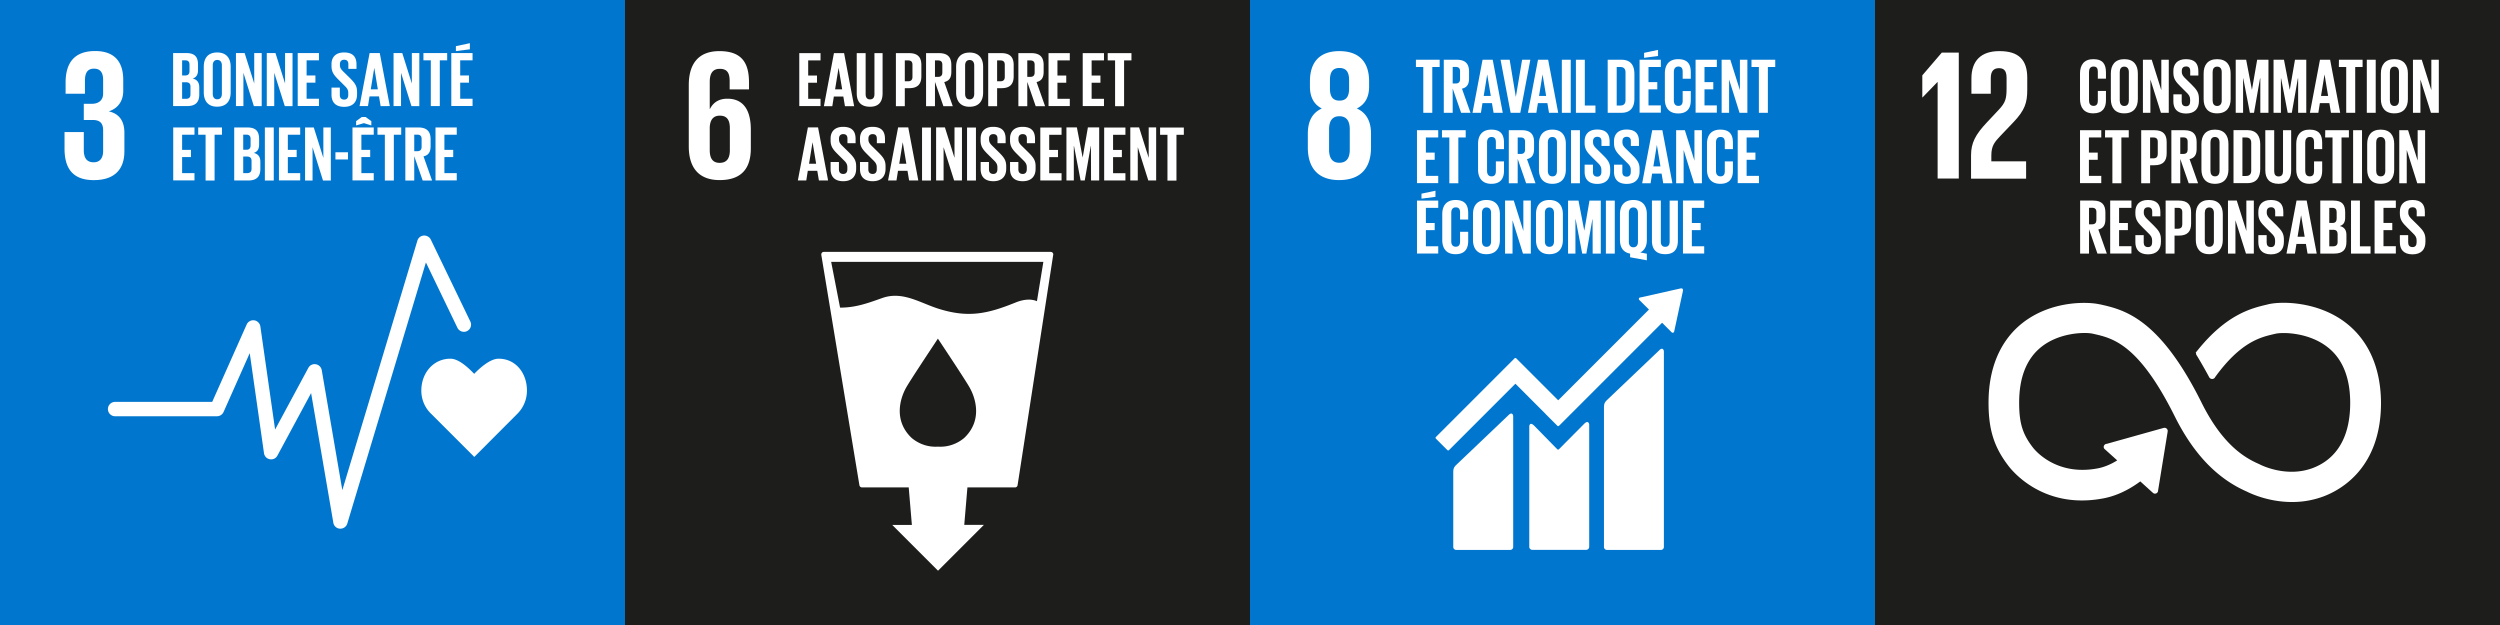
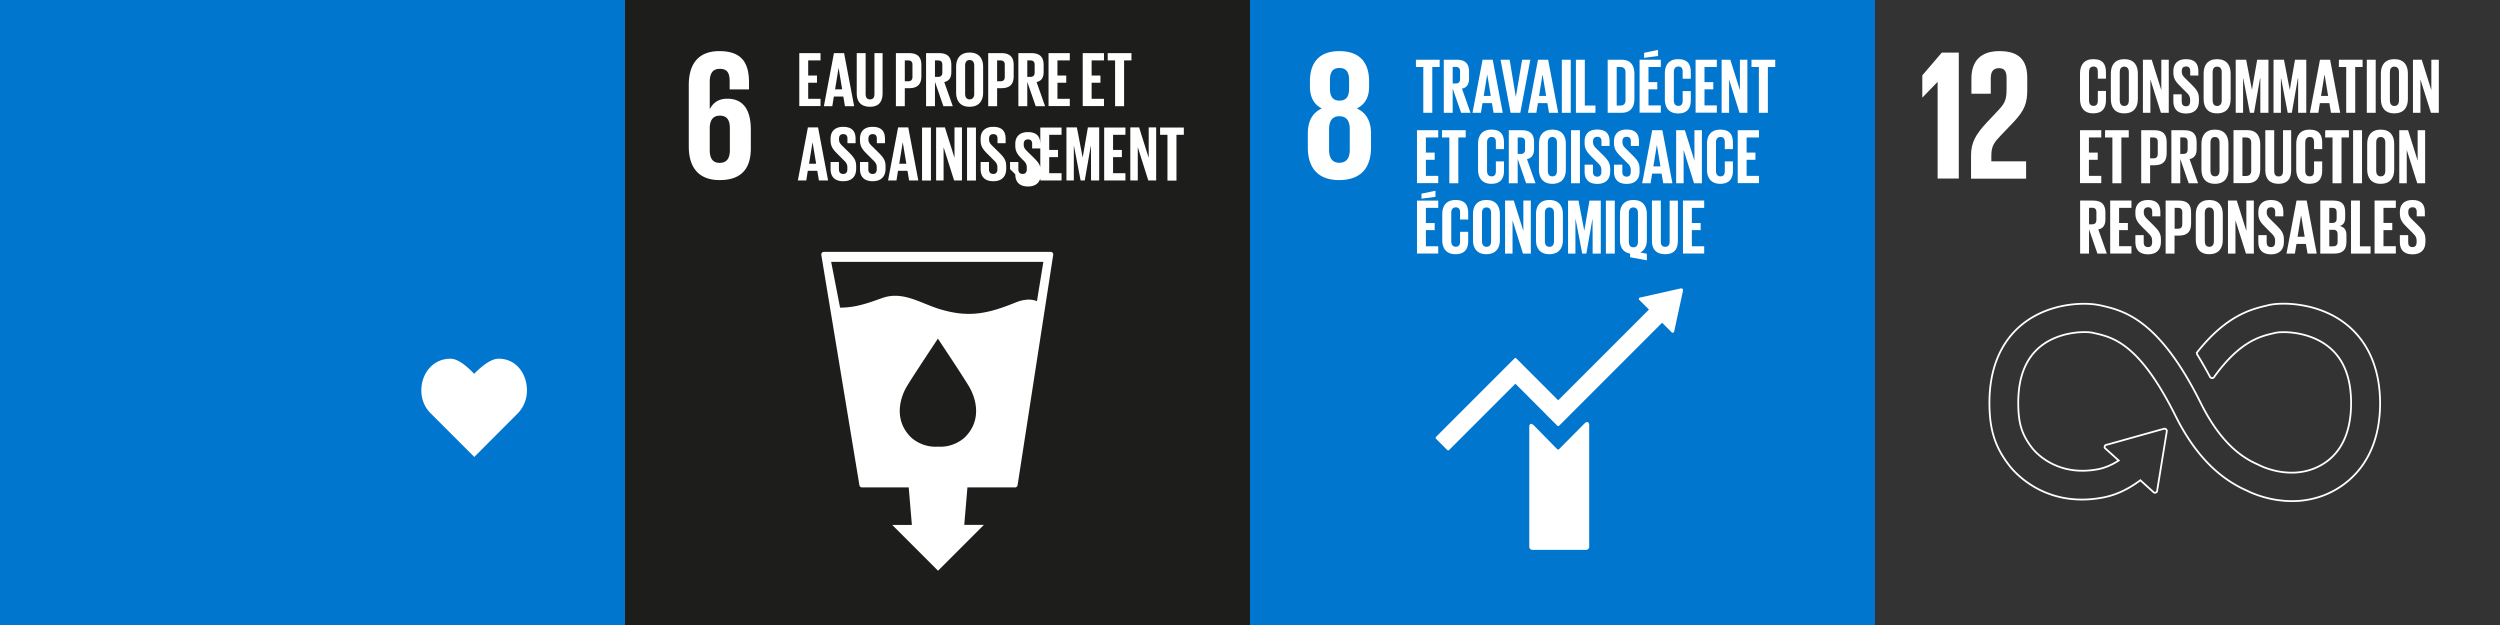
<svg xmlns="http://www.w3.org/2000/svg" fill="none" viewBox="0 0 360 90">
  <rect x="0" y="0" width="360" height="90" fill="#333333" stroke="none" />
  <path fill="#0076CF" d="M90 0H0v90h90V0Z" />
  <path fill="#fff" d="M75.88 56.245c0-2.537-1.627-4.592-4.081-4.592-1.228 0-2.717 1.351-3.517 2.179-.8-.828-2.192-2.179-3.42-2.179-2.454 0-4.191 2.055-4.191 4.592 0 1.268.496 2.413 1.31 3.24l6.315 6.316 6.288-6.302a4.706 4.706 0 0 0 1.296-3.254Z" />
-   <path fill="#fff" d="M49.02 76.128h-.07a1.015 1.015 0 0 1-.95-.855l-3.2-18.67-4.854 9.005c-.206.4-.661.606-1.089.523a1.024 1.024 0 0 1-.841-.868l-2.055-14.41-3.764 8.467c-.166.372-.538.62-.951.62H16.574a1.033 1.033 0 1 1 0-2.068h13.982L35.52 46.73a1.047 1.047 0 0 1 1.09-.606c.455.069.813.427.882.882l2.123 14.85 4.785-8.88a1.018 1.018 0 0 1 1.076-.523c.44.069.772.414.855.841l2.964 17.291 10.81-35.933c.125-.414.483-.704.91-.731.428-.028.828.193 1.021.579l5.695 11.803c.248.51.028 1.13-.483 1.379-.51.248-1.13.027-1.379-.483l-4.536-9.404-11.32 37.589a1.034 1.034 0 0 1-.994.744ZM13.5 25.937c3.075 0 4.412-1.627 4.412-4.15V19.11c0-1.654-.717-2.73-2.248-3.075 1.255-.4 2.083-1.42 2.083-2.95V11.5c0-2.565-1.228-4.15-4.04-4.15-3.158 0-4.261 1.875-4.261 4.55v1.6h2.785v-1.848c0-1.131.345-1.765 1.31-1.765.965 0 1.31.648 1.31 1.627v1.958c0 .965-.648 1.475-1.627 1.475h-1.159v2.33h1.283c1.075 0 1.503.51 1.503 1.476v2.992c0 .965-.428 1.627-1.365 1.627-1.048 0-1.42-.703-1.42-1.765v-2.592H9.293V21.4c0 2.758 1.103 4.537 4.206 4.537ZM24.944 7.639h1.861c1.283 0 1.71.593 1.71 1.682v.773c0 .648-.234 1.047-.772 1.213.648.152.952.579.952 1.268v1.02c0 1.076-.483 1.683-1.765 1.683h-2V7.64h.014Zm1.282 3.227h.455c.414 0 .607-.221.607-.62v-.939c0-.413-.193-.62-.62-.62h-.442v2.179Zm0 .979v2.385h.566c.427 0 .634-.22.634-.62v-1.145c0-.4-.193-.62-.648-.62h-.552Zm3.117 1.461V9.611c0-1.2.579-2.055 1.93-2.055 1.365 0 1.944.869 1.944 2.055v3.695c0 1.186-.579 2.055-1.944 2.055-1.337.014-1.93-.869-1.93-2.055Zm2.606.207V9.418c0-.455-.207-.786-.662-.786-.455 0-.648.33-.648.786v4.095c0 .455.207.786.648.786.455 0 .662-.33.662-.786Zm3.102-3.033v4.798h-1.075V7.64h1.254l1.38 4.385V7.639h1.075v7.64h-1.13l-1.504-4.8Zm4.44 0v4.798h-1.075V7.64h1.254l1.38 4.385V7.639h1.075v7.64h-1.117l-1.517-4.8Zm3.379-2.841h3.06v1.048h-1.778v2.179h1.269V11.9h-1.269v2.316h1.779v1.048H42.87V7.64Zm4.867 5.998v-1.02h1.2v1.048c0 .427.193.676.634.676.4 0 .579-.276.579-.676v-.29c0-.441-.18-.703-.58-1.075l-.758-.759c-.73-.717-1.075-1.158-1.075-2.04v-.262c0-.952.551-1.683 1.806-1.683 1.282 0 1.793.635 1.793 1.738v.62h-1.172v-.662c0-.44-.207-.648-.607-.648-.359 0-.607.207-.607.635v.151c0 .428.235.676.607 1.034l.827.814c.703.703 1.034 1.13 1.034 1.986v.372c0 1.048-.565 1.792-1.875 1.792-1.296-.013-1.806-.744-1.806-1.75Zm4.04 1.641 1.448-7.639h1.462l1.448 7.64H54.81l-.234-1.394H53.21l-.22 1.393h-1.214Zm1.614-2.413h1.02l-.51-3.061h-.014l-.496 3.061Zm4.357-2.385v4.798h-1.076V7.64h1.255l1.379 4.385V7.639h1.076v7.64H59.25l-1.503-4.8Zm3.226-2.841h3.42v1.048h-1.062v6.591h-1.296V8.687h-1.062V7.639Zm4.013.001h3.061v1.047h-1.779v2.179h1.269V11.9h-1.269v2.316h1.779v1.048h-3.061V7.64Zm2.675-.539-2.013.262v-.717l2.013-.427V7.1ZM24.944 18.353h3.061v1.048h-1.779v2.179h1.269v1.034h-1.269v2.316h1.779v1.048h-3.061v-7.625Zm3.599 0h3.42v1.048H30.9v6.591h-1.296v-6.591h-1.062v-1.048Zm5.198 0h1.862c1.282 0 1.71.593 1.71 1.682v.772c0 .649-.235 1.048-.773 1.214.648.151.952.579.952 1.268v1.02c0 1.076-.483 1.683-1.765 1.683h-2v-7.639h.014Zm1.283 3.213h.455c.413 0 .606-.22.606-.62v-.938c0-.414-.193-.62-.62-.62h-.441v2.178Zm0 .979v2.385h.565c.428 0 .634-.22.634-.62v-1.145c0-.4-.193-.62-.648-.62h-.551Zm3.116-4.192h1.282v7.64H38.14v-7.64Zm2.027 0h3.061v1.048H41.45v2.179h1.269v1.034H41.45v2.316h1.78v1.048h-3.062v-7.625Zm4.84 2.841v4.798H43.93v-7.639h1.255l1.379 4.385v-4.385h1.075v7.64h-1.13l-1.503-4.8Zm3.295.73h1.807v1.035h-1.807v-1.035Zm2.455-3.571h3.061v1.048h-1.779v2.179h1.269v1.034h-1.269v2.316h1.779v1.048h-3.061v-7.625Zm.524-.29v-.62l.813-.593h.566l.813.593v.62l-1.075-.33-1.117.33Zm3.074.29h3.42v1.048h-1.062v6.591h-1.296v-6.591h-1.062v-1.048Zm5.295 4.137v3.502h-1.282v-7.639h1.875c1.297 0 1.765.648 1.765 1.71v.979c0 .827-.29 1.31-1.02 1.475l1.227 3.475h-1.351L59.65 22.49Zm0-3.089v2.372h.428c.441 0 .634-.221.634-.635v-1.13c0-.414-.193-.62-.634-.62h-.428v.013Zm3.062-1.048h3.061v1.048h-1.779v2.179h1.269v1.034h-1.269v2.316h1.779v1.048h-3.061v-7.625Z" />
  <path fill="#1D1D1B" d="M180 0H90v90h90V0Z" />
-   <path fill="#fff" d="M151.581 36.397a.397.397 0 0 0-.29-.124h-32.652c-.11 0-.22.041-.289.124a.426.426 0 0 0-.083.303l5.488 33.171c.028.18.193.317.372.317h6.729l.455 5.405h-2.826l6.591 6.59 6.605-6.604h-2.827l.455-5.39h6.853a.372.372 0 0 0 .372-.331l5.13-33.171c.027-.097-.014-.207-.083-.29ZM138.964 62.95s-1.489 1.53-3.902 1.365c-2.413.166-3.902-1.365-3.902-1.365-2.441-2.44-1.572-5.487-.717-7.059.524-.978 4.288-6.63 4.605-7.113v-.028s0 .014.014.014l.014-.014v.041c.317.483 4.081 6.122 4.605 7.114.855 1.572 1.724 4.605-.717 7.045Zm10.356-19.577c-.883-.386-2.014-.248-3.089.193-4.054 1.64-6.812 2.234-11.073.896-2.688-.84-5.198-2.605-8.163-1.53-1.971.703-3.805 1.379-6.025 1.365l-1.283-6.59h30.557l-.924 5.666Zm-45.696-17.44c3.24 0 4.495-1.765 4.495-4.577V18.68c0-2.964-1.172-4.467-3.378-4.467-1.283 0-2.055.593-2.51 1.475h-.028v-3.901c0-1.103.345-1.875 1.448-1.875s1.42.648 1.42 1.764v1.2h2.786v-.965c0-2.675-.883-4.55-4.261-4.55-3.213 0-4.412 2.054-4.412 4.894v8.838c0 2.798 1.227 4.839 4.44 4.839Zm-1.421-7.624c.056-1.02.483-1.655 1.448-1.655 1.048 0 1.448.648 1.448 1.82v3.157c0 1.145-.427 1.82-1.475 1.82-1.021 0-1.421-.69-1.421-1.82V18.31Zm12.893-10.657h3.061v1.047h-1.778v2.179h1.268v1.034h-1.268v2.316h1.778v1.048h-3.061V7.652Zm3.544 7.638 1.447-7.638h1.462l1.448 7.638h-1.324l-.234-1.393h-1.365l-.221 1.393h-1.213Zm1.613-2.427h1.02l-.51-3.06h-.014l-.496 3.06Zm6.839-5.211v5.776c0 1.186-.51 1.944-1.806 1.944-1.352 0-1.917-.772-1.917-1.944V7.652h1.283v5.9c0 .455.179.759.634.759s.634-.304.634-.759v-5.9h1.172Zm1.917 0h1.903c1.296 0 1.765.648 1.765 1.71v1.612c0 1.076-.469 1.724-1.765 1.724h-.621v2.591h-1.282V7.653Zm1.282 1.047v3.006h.469c.441 0 .634-.22.634-.634V9.32c0-.414-.193-.62-.634-.62h-.469Zm4.344 3.089v3.502h-1.282V7.652h1.875c1.296 0 1.765.648 1.765 1.71v.978c0 .827-.29 1.31-1.021 1.475l1.228 3.475h-1.352l-1.213-3.502Zm0-3.089v2.372h.427c.442 0 .635-.22.635-.634V9.32c0-.414-.193-.62-.635-.62h-.427Zm3.047 4.619V9.623c0-1.2.593-2.054 1.944-2.054 1.365 0 1.945.868 1.945 2.054v3.695c0 1.186-.58 2.054-1.945 2.054-1.351.014-1.944-.868-1.944-2.054Zm2.606.207V9.43c0-.455-.207-.786-.662-.786-.455 0-.648.331-.648.786v4.095c0 .455.207.786.648.786.455 0 .662-.331.662-.786Zm2.013-5.873h1.903c1.296 0 1.765.648 1.765 1.71v1.612c0 1.076-.469 1.724-1.765 1.724h-.62v2.591h-1.283V7.653Zm1.283 1.047v3.006h.468c.442 0 .635-.22.635-.634V9.32c0-.414-.193-.62-.635-.62h-.468Zm4.343 3.089v3.502h-1.282V7.652h1.875c1.296 0 1.765.648 1.765 1.71v.978c0 .827-.289 1.31-1.02 1.475l1.227 3.475h-1.351l-1.214-3.502Zm0-3.089v2.372h.428c.441 0 .634-.22.634-.634V9.32c0-.414-.193-.62-.634-.62h-.428Zm3.061-1.047h3.061v1.047h-1.778v2.179h1.268v1.034h-1.268v2.316h1.778v1.048h-3.061V7.652Zm4.923 0h3.061v1.047h-1.779v2.179h1.269v1.034h-1.269v2.316h1.779v1.048h-3.061V7.652Zm3.613 0h3.405v1.047h-1.061v6.59h-1.296V8.7h-1.062V7.652h.014Zm-44.635 18.336 1.448-7.638h1.462l1.447 7.638h-1.323l-.235-1.392h-1.365l-.22 1.392h-1.214Zm1.613-2.413h1.021l-.51-3.06h-.014l-.497 3.06Zm3.103.772v-1.02h1.2v1.048c0 .427.193.675.634.675.4 0 .579-.275.579-.675v-.29c0-.44-.179-.703-.579-1.075l-.758-.758c-.731-.717-1.076-1.158-1.076-2.04v-.263c0-.95.552-1.682 1.806-1.682 1.283 0 1.793.635 1.793 1.738v.62h-1.172v-.662c0-.44-.207-.648-.607-.648-.358 0-.607.207-.607.634v.152c0 .428.235.676.607 1.034l.827.813c.704.704 1.035 1.131 1.035 1.986v.372c0 1.048-.566 1.792-1.876 1.792-1.31-.013-1.806-.744-1.806-1.75Zm4.233 0v-1.02h1.2v1.048c0 .427.193.675.634.675.4 0 .579-.275.579-.675v-.29c0-.44-.179-.703-.579-1.075l-.758-.758c-.731-.717-1.076-1.158-1.076-2.04v-.263c0-.95.552-1.682 1.807-1.682 1.282 0 1.792.635 1.792 1.738v.62h-1.172v-.662c0-.44-.207-.648-.606-.648-.359 0-.607.207-.607.634v.152c0 .428.234.676.607 1.034l.827.813c.703.704 1.034 1.131 1.034 1.986v.372c0 1.048-.565 1.792-1.875 1.792-1.296-.013-1.807-.744-1.807-1.75Zm4.04 1.641 1.448-7.638h1.462l1.448 7.638h-1.324l-.234-1.392h-1.366l-.22 1.392h-1.214Zm1.614-2.413h1.02l-.51-3.06h-.014l-.496 3.06Zm3.281-5.211h1.283v7.638h-1.283v-7.638Zm3.103 2.826v4.798H134.8V18.35h1.269l1.379 4.384V18.35h1.075v7.638h-1.13l-1.517-4.798Zm3.378-2.826h1.282v7.638h-1.282v-7.638Zm1.958 5.983v-1.02h1.2v1.048c0 .427.193.675.634.675.4 0 .579-.275.579-.675v-.29c0-.44-.179-.703-.579-1.075l-.759-.758c-.73-.717-1.075-1.158-1.075-2.04v-.263c0-.95.551-1.682 1.806-1.682 1.283 0 1.793.635 1.793 1.738v.62h-1.172v-.662c0-.44-.207-.648-.607-.648-.358 0-.607.207-.607.634v.152c0 .428.235.676.607 1.034l.827.813c.704.704 1.035 1.131 1.035 1.986v.372c0 1.048-.566 1.792-1.876 1.792-1.296-.013-1.806-.744-1.806-1.75Zm4.233 0v-1.02h1.2v1.048c0 .427.193.675.634.675.4 0 .579-.275.579-.675v-.29c0-.44-.179-.703-.579-1.075l-.758-.758c-.731-.717-1.076-1.158-1.076-2.04v-.263c0-.95.552-1.682 1.807-1.682 1.282 0 1.792.635 1.792 1.738v.62h-1.172v-.662c0-.44-.207-.648-.607-.648-.358 0-.606.207-.606.634v.152c0 .428.234.676.606 1.034l.828.813c.703.704 1.034 1.131 1.034 1.986v.372c0 1.048-.565 1.792-1.875 1.792-1.296-.013-1.807-.744-1.807-1.75Zm4.358-5.983h3.061v1.048h-1.779v2.178h1.269v1.034h-1.269v2.316h1.779v1.048h-3.061v-7.624Zm7.294 2.675h-.028l-.868 4.949h-.593l-.952-4.95h-.027v4.95h-1.062V18.35h1.503l.827 4.302h.014l.745-4.302h1.627v7.638h-1.172l-.014-4.95ZM159 18.364h3.061v1.048h-1.779v2.178h1.269v1.034h-1.269v2.316h1.779v1.048H159v-7.624Zm4.84 2.826v4.798h-1.076V18.35h1.269l1.379 4.384V18.35h1.075v7.638h-1.131l-1.516-4.798Zm3.226-2.826h3.406v1.048h-1.062v6.59h-1.296v-6.59h-1.062v-1.048h.014Z" />
+   <path fill="#fff" d="M151.581 36.397a.397.397 0 0 0-.29-.124h-32.652c-.11 0-.22.041-.289.124a.426.426 0 0 0-.083.303l5.488 33.171c.028.18.193.317.372.317h6.729l.455 5.405h-2.826l6.591 6.59 6.605-6.604h-2.827l.455-5.39h6.853a.372.372 0 0 0 .372-.331l5.13-33.171c.027-.097-.014-.207-.083-.29ZM138.964 62.95s-1.489 1.53-3.902 1.365c-2.413.166-3.902-1.365-3.902-1.365-2.441-2.44-1.572-5.487-.717-7.059.524-.978 4.288-6.63 4.605-7.113v-.028s0 .014.014.014l.014-.014v.041c.317.483 4.081 6.122 4.605 7.114.855 1.572 1.724 4.605-.717 7.045Zm10.356-19.577c-.883-.386-2.014-.248-3.089.193-4.054 1.64-6.812 2.234-11.073.896-2.688-.84-5.198-2.605-8.163-1.53-1.971.703-3.805 1.379-6.025 1.365l-1.283-6.59h30.557l-.924 5.666Zm-45.696-17.44c3.24 0 4.495-1.765 4.495-4.577V18.68c0-2.964-1.172-4.467-3.378-4.467-1.283 0-2.055.593-2.51 1.475h-.028v-3.901c0-1.103.345-1.875 1.448-1.875s1.42.648 1.42 1.764v1.2h2.786v-.965c0-2.675-.883-4.55-4.261-4.55-3.213 0-4.412 2.054-4.412 4.894v8.838c0 2.798 1.227 4.839 4.44 4.839Zm-1.421-7.624c.056-1.02.483-1.655 1.448-1.655 1.048 0 1.448.648 1.448 1.82v3.157c0 1.145-.427 1.82-1.475 1.82-1.021 0-1.421-.69-1.421-1.82V18.31Zm12.893-10.657h3.061v1.047h-1.778v2.179h1.268v1.034h-1.268v2.316h1.778v1.048h-3.061V7.652Zm3.544 7.638 1.447-7.638h1.462l1.448 7.638h-1.324l-.234-1.393h-1.365l-.221 1.393h-1.213Zm1.613-2.427h1.02l-.51-3.06h-.014l-.496 3.06Zm6.839-5.211v5.776c0 1.186-.51 1.944-1.806 1.944-1.352 0-1.917-.772-1.917-1.944V7.652h1.283v5.9c0 .455.179.759.634.759s.634-.304.634-.759v-5.9h1.172Zm1.917 0h1.903c1.296 0 1.765.648 1.765 1.71v1.612c0 1.076-.469 1.724-1.765 1.724h-.621v2.591h-1.282V7.653Zm1.282 1.047v3.006h.469c.441 0 .634-.22.634-.634V9.32c0-.414-.193-.62-.634-.62h-.469Zm4.344 3.089v3.502h-1.282V7.652h1.875c1.296 0 1.765.648 1.765 1.71v.978c0 .827-.29 1.31-1.021 1.475l1.228 3.475h-1.352l-1.213-3.502Zm0-3.089v2.372h.427c.442 0 .635-.22.635-.634V9.32c0-.414-.193-.62-.635-.62h-.427Zm3.047 4.619V9.623c0-1.2.593-2.054 1.944-2.054 1.365 0 1.945.868 1.945 2.054v3.695c0 1.186-.58 2.054-1.945 2.054-1.351.014-1.944-.868-1.944-2.054Zm2.606.207V9.43c0-.455-.207-.786-.662-.786-.455 0-.648.331-.648.786v4.095c0 .455.207.786.648.786.455 0 .662-.331.662-.786Zm2.013-5.873h1.903c1.296 0 1.765.648 1.765 1.71v1.612c0 1.076-.469 1.724-1.765 1.724h-.62v2.591h-1.283V7.653Zm1.283 1.047v3.006h.468c.442 0 .635-.22.635-.634V9.32c0-.414-.193-.62-.635-.62h-.468Zm4.343 3.089v3.502h-1.282V7.652h1.875c1.296 0 1.765.648 1.765 1.71v.978c0 .827-.289 1.31-1.02 1.475l1.227 3.475h-1.351l-1.214-3.502Zm0-3.089v2.372h.428c.441 0 .634-.22.634-.634V9.32c0-.414-.193-.62-.634-.62h-.428Zm3.061-1.047h3.061v1.047h-1.778v2.179h1.268v1.034h-1.268v2.316h1.778v1.048h-3.061V7.652Zm4.923 0h3.061v1.047h-1.779v2.179h1.269v1.034h-1.269v2.316h1.779v1.048h-3.061V7.652Zm3.613 0h3.405v1.047h-1.061v6.59h-1.296V8.7h-1.062V7.652h.014Zm-44.635 18.336 1.448-7.638h1.462l1.447 7.638h-1.323l-.235-1.392h-1.365l-.22 1.392h-1.214Zm1.613-2.413h1.021l-.51-3.06h-.014l-.497 3.06Zm3.103.772v-1.02h1.2v1.048c0 .427.193.675.634.675.4 0 .579-.275.579-.675v-.29c0-.44-.179-.703-.579-1.075l-.758-.758c-.731-.717-1.076-1.158-1.076-2.04v-.263c0-.95.552-1.682 1.806-1.682 1.283 0 1.793.635 1.793 1.738v.62h-1.172v-.662c0-.44-.207-.648-.607-.648-.358 0-.607.207-.607.634v.152c0 .428.235.676.607 1.034l.827.813c.704.704 1.035 1.131 1.035 1.986v.372c0 1.048-.566 1.792-1.876 1.792-1.31-.013-1.806-.744-1.806-1.75Zm4.233 0v-1.02h1.2v1.048c0 .427.193.675.634.675.4 0 .579-.275.579-.675v-.29c0-.44-.179-.703-.579-1.075l-.758-.758c-.731-.717-1.076-1.158-1.076-2.04v-.263c0-.95.552-1.682 1.807-1.682 1.282 0 1.792.635 1.792 1.738v.62h-1.172v-.662c0-.44-.207-.648-.606-.648-.359 0-.607.207-.607.634v.152c0 .428.234.676.607 1.034l.827.813c.703.704 1.034 1.131 1.034 1.986v.372c0 1.048-.565 1.792-1.875 1.792-1.296-.013-1.807-.744-1.807-1.75Zm4.04 1.641 1.448-7.638h1.462l1.448 7.638h-1.324l-.234-1.392h-1.366l-.22 1.392h-1.214Zm1.614-2.413h1.02l-.51-3.06h-.014l-.496 3.06Zm3.281-5.211h1.283v7.638h-1.283v-7.638Zm3.103 2.826v4.798H134.8V18.35h1.269l1.379 4.384V18.35h1.075v7.638h-1.13l-1.517-4.798Zm3.378-2.826h1.282v7.638h-1.282v-7.638Zm1.958 5.983v-1.02h1.2v1.048c0 .427.193.675.634.675.4 0 .579-.275.579-.675v-.29c0-.44-.179-.703-.579-1.075l-.759-.758c-.73-.717-1.075-1.158-1.075-2.04v-.263c0-.95.551-1.682 1.806-1.682 1.283 0 1.793.635 1.793 1.738v.62h-1.172v-.662c0-.44-.207-.648-.607-.648-.358 0-.607.207-.607.634v.152c0 .428.235.676.607 1.034l.827.813c.704.704 1.035 1.131 1.035 1.986v.372c0 1.048-.566 1.792-1.876 1.792-1.296-.013-1.806-.744-1.806-1.75Zm4.233 0v-1.02h1.2v1.048c0 .427.193.675.634.675.4 0 .579-.275.579-.675v-.29c0-.44-.179-.703-.579-1.075c-.731-.717-1.076-1.158-1.076-2.04v-.263c0-.95.552-1.682 1.807-1.682 1.282 0 1.792.635 1.792 1.738v.62h-1.172v-.662c0-.44-.207-.648-.607-.648-.358 0-.606.207-.606.634v.152c0 .428.234.676.606 1.034l.828.813c.703.704 1.034 1.131 1.034 1.986v.372c0 1.048-.565 1.792-1.875 1.792-1.296-.013-1.807-.744-1.807-1.75Zm4.358-5.983h3.061v1.048h-1.779v2.178h1.269v1.034h-1.269v2.316h1.779v1.048h-3.061v-7.624Zm7.294 2.675h-.028l-.868 4.949h-.593l-.952-4.95h-.027v4.95h-1.062V18.35h1.503l.827 4.302h.014l.745-4.302h1.627v7.638h-1.172l-.014-4.95ZM159 18.364h3.061v1.048h-1.779v2.178h1.269v1.034h-1.269v2.316h1.779v1.048H159v-7.624Zm4.84 2.826v4.798h-1.076V18.35h1.269l1.379 4.384V18.35h1.075v7.638h-1.131l-1.516-4.798Zm3.226-2.826h3.406v1.048h-1.062v6.59h-1.296v-6.59h-1.062v-1.048h.014Z" />
  <path fill="#0076CF" d="M270 0h-90v90h90V0Z" />
-   <path fill="#fff" d="m238.925 50.446-7.528 7.169c-.289.29-.427.496-.427 1.075v20.074a.43.43 0 0 0 .427.427h7.776a.43.43 0 0 0 .427-.427V50.625c0-.234-.193-.675-.675-.18Zm-21.701 9.334-7.528 7.169c-.289.29-.427.496-.427 1.075v10.74a.43.43 0 0 0 .427.427h7.776a.43.43 0 0 0 .428-.427V59.959c0-.248-.18-.676-.676-.18Z" />
  <path fill="#fff" d="M242.344 41.746c0-.055-.014-.124-.069-.165a.2.2 0 0 0-.138-.055h-.097l-5.762 1.296-.111.014a.282.282 0 0 0-.11.055.216.216 0 0 0 0 .303l.069.069 1.323 1.31-13.069 13.07-6.039-6.04a.174.174 0 0 0-.248 0l-1.641 1.642-9.678 9.678a.175.175 0 0 0 0 .248l1.64 1.64c.069.07.18.07.249 0l9.554-9.554 4.384 4.385s0 .013.014.027l1.64 1.64c.069.07.18.07.249 0l14.834-14.834 1.379 1.379c.083.083.22.083.303 0 .042-.041.055-.097.069-.138v-.014l1.269-5.887-.014-.069Z" />
  <path fill="#fff" d="m228.116 61.034-3.64 3.667a.171.171 0 0 1-.234-.013l-3.295-3.364c-.607-.607-.731-.11-.731.124V78.75a.43.43 0 0 0 .427.427h7.776a.43.43 0 0 0 .427-.427V61.172c-.013-.248-.193-.676-.73-.138Zm-30.69-39.789V19.26c0-1.737-.62-2.992-2.04-3.64 1.199-.592 1.765-1.654 1.765-3.157v-.744c0-2.84-1.476-4.357-4.288-4.357-2.785 0-4.233 1.53-4.233 4.357v.744c0 1.475.538 2.565 1.71 3.157-1.42.648-2.013 1.903-2.013 3.64v1.985c0 2.758 1.31 4.688 4.522 4.688 3.268-.014 4.577-1.93 4.577-4.688Zm-5.914-9.72c0-1.102.372-1.736 1.365-1.736 1.02 0 1.392.648 1.392 1.737v1.227c0 1.103-.372 1.737-1.392 1.737-.993 0-1.365-.648-1.365-1.737v-1.227Zm2.854 10.037c0 1.103-.4 1.875-1.503 1.875-1.075 0-1.475-.772-1.475-1.875v-2.95c0-1.103.4-1.875 1.475-1.875 1.103 0 1.503.772 1.503 1.875v2.95Zm9.527-12.959h3.419v1.048h-1.062v6.59h-1.296V9.65h-1.061V8.603Zm5.293 4.136v3.502h-1.282V8.603h1.875c1.296 0 1.765.648 1.765 1.71v.978c0 .828-.29 1.31-1.02 1.476l1.227 3.474H210.4l-1.214-3.502Zm0-3.088v2.371h.428c.441 0 .634-.22.634-.634v-1.13c0-.414-.193-.621-.634-.621h-.428v.014Zm2.855 6.589 1.447-7.637h1.462l1.447 7.638h-1.323l-.235-1.393h-1.365l-.22 1.393h-1.213Zm1.613-2.426h1.02l-.51-3.06h-.014l-.496 3.06Zm6.714-5.211-1.448 7.638h-1.392l-1.448-7.638h1.31l.882 5.322h.014l.896-5.322h1.186Zm-.345 7.637 1.448-7.637h1.461l1.448 7.638h-1.324l-.234-1.393h-1.365l-.221 1.393h-1.213Zm1.599-2.426h1.02l-.51-3.06h-.013l-.497 3.06Zm3.282-5.211h1.282v7.638h-1.282V8.603Zm2.026 0h1.282v6.59h1.531v1.048h-2.813V8.603Zm8.424 2.054v3.53c0 1.171-.483 2.054-1.861 2.054h-1.986V8.603h1.986c1.378 0 1.861.869 1.861 2.054Zm-2.013 4.536c.524 0 .731-.317.731-.772v-3.998c0-.455-.207-.772-.731-.772h-.538v5.542h.538Zm2.758-6.59h3.06v1.048h-1.778v2.178h1.268v1.034h-1.268v2.316h1.778v1.048h-3.06V8.603Zm2.66-.538-2.012.262V7.61l2.012-.427v.882Zm.979 6.205v-3.695c0-1.2.566-2.055 1.917-2.055 1.42 0 1.819.786 1.819 1.917v.896h-1.171v-1.007c0-.468-.152-.744-.621-.744-.455 0-.648.33-.648.786v4.094c0 .455.193.786.648.786s.621-.29.621-.744V13.11h1.171v1.324c0 1.089-.454 1.902-1.819 1.902s-1.917-.882-1.917-2.068Zm4.426-5.667h3.06v1.048h-1.778v2.178h1.268v1.034h-1.268v2.316h1.778v1.048h-3.06V8.603Zm4.825 2.84v4.798h-1.075V8.603h1.254l1.379 4.384V8.603h1.075v7.638h-1.13l-1.503-4.798Zm3.226-2.84h3.419v1.048h-1.061v6.59h-1.296V9.65h-1.062V8.603ZM204.044 18.75h3.061v1.048h-1.778v2.178h1.268v1.034h-1.268v2.316h1.778v1.048h-3.061V18.75Zm3.599 0h3.419v1.048H210v6.59h-1.296v-6.59h-1.061V18.75Zm5.197 5.666v-3.695c0-1.199.566-2.054 1.917-2.054 1.42 0 1.82.786 1.82 1.917v.896h-1.172v-1.007c0-.468-.152-.744-.621-.744-.455 0-.648.33-.648.786v4.094c0 .455.193.786.648.786s.621-.29.621-.744v-1.407h1.172v1.324c0 1.09-.455 1.903-1.82 1.903-1.351 0-1.917-.883-1.917-2.055Zm5.708-1.53v3.502h-1.282V18.75h1.875c1.296 0 1.764.648 1.764 1.71v.978c0 .828-.289 1.31-1.02 1.476l1.227 3.474h-1.351l-1.213-3.502Zm0-3.088v2.371h.427c.441 0 .634-.22.634-.634v-1.117c0-.413-.193-.62-.634-.62h-.427Zm3.06 4.618v-3.695c0-1.199.579-2.054 1.931-2.054 1.364 0 1.943.869 1.943 2.054v3.695c0 1.186-.579 2.055-1.943 2.055-1.352 0-1.931-.883-1.931-2.055Zm2.592.193v-4.094c0-.455-.206-.786-.661-.786-.455 0-.648.33-.648.786v4.094c0 .455.206.786.648.786.468.014.661-.317.661-.786Zm2.027-5.859h1.282v7.638h-1.282V18.75Zm1.958 5.983v-1.02h1.2v1.048c0 .427.193.676.634.676.4 0 .579-.276.579-.676v-.29c0-.44-.179-.703-.579-1.075l-.759-.758c-.73-.717-1.075-1.158-1.075-2.04v-.262c0-.952.552-1.682 1.806-1.682 1.282 0 1.792.634 1.792 1.737v.62h-1.171v-.662c0-.44-.207-.648-.607-.648-.359 0-.607.207-.607.634v.152c0 .428.235.676.607 1.034l.827.814c.703.703 1.034 1.144 1.034 1.985v.372c0 1.048-.565 1.792-1.875 1.792-1.296-.013-1.806-.744-1.806-1.75Zm4.232 0v-1.02h1.2v1.048c0 .427.193.676.634.676.4 0 .579-.276.579-.676v-.29c0-.44-.179-.703-.579-1.075l-.758-.758c-.731-.717-1.076-1.158-1.076-2.04v-.262c0-.952.552-1.682 1.807-1.682 1.282 0 1.792.634 1.792 1.737v.62h-1.172v-.662c0-.44-.207-.648-.607-.648-.358 0-.606.207-.606.634v.152c0 .428.234.676.606 1.034l.828.814c.703.703 1.034 1.144 1.034 1.985v.372c0 1.048-.566 1.792-1.875 1.792-1.296-.013-1.807-.744-1.807-1.75Zm4.054 1.655 1.447-7.638h1.462l1.447 7.638h-1.323l-.235-1.393h-1.364l-.221 1.393h-1.213Zm1.613-2.427h1.02l-.51-3.06h-.014l-.496 3.06Zm4.357-2.371v4.798h-1.076V18.75h1.255l1.379 4.384V18.75h1.075v7.638h-1.131l-1.502-4.798Zm3.363 2.826v-3.695c0-1.199.565-2.054 1.917-2.054 1.42 0 1.819.786 1.819 1.917v.896h-1.171v-1.007c0-.468-.152-.744-.621-.744-.455 0-.648.33-.648.786v4.094c0 .455.193.786.648.786s.621-.29.621-.744v-1.407h1.171v1.324c0 1.09-.455 1.903-1.819 1.903-1.352 0-1.917-.883-1.917-2.055Zm4.426-5.666h3.061v1.048h-1.779v2.178h1.269v1.034h-1.269v2.316h1.779v1.048h-3.061V18.75Zm-46.186 10.133h3.061v1.048h-1.778v2.178h1.268v1.034h-1.268v2.317h1.778v1.047h-3.061v-7.624Zm2.661-.537-2.013.262v-.717l2.013-.428v.883Zm.979 6.204v-3.695c0-1.2.565-2.054 1.916-2.054 1.42 0 1.82.785 1.82 1.916v.896h-1.172v-1.006c0-.47-.151-.745-.62-.745-.455 0-.648.331-.648.786v4.095c0 .455.193.785.648.785s.62-.289.62-.744v-1.406h1.172V34.7c0 1.09-.455 1.903-1.82 1.903-1.351.014-1.916-.869-1.916-2.054Zm4.425 0v-3.695c0-1.2.579-2.054 1.931-2.054 1.364 0 1.943.868 1.943 2.054v3.695c0 1.185-.579 2.054-1.943 2.054-1.352.014-1.931-.869-1.931-2.054Zm2.606.207v-4.095c0-.455-.207-.786-.662-.786-.455 0-.648.33-.648.786v4.095c0 .454.207.785.648.785.455 0 .662-.33.662-.785Zm3.088-3.034v4.798h-1.075v-7.638h1.255l1.378 4.384v-4.384h1.076v7.638h-1.131l-1.503-4.798Zm3.378 2.827v-3.695c0-1.2.579-2.054 1.93-2.054 1.365 0 1.944.868 1.944 2.054v3.695c0 1.185-.579 2.054-1.944 2.054-1.351.014-1.93-.869-1.93-2.054Zm2.592.207v-4.095c0-.455-.207-.786-.662-.786-.455 0-.648.33-.648.786v4.095c0 .454.207.785.648.785.469 0 .662-.33.662-.785Zm5.556-3.185h-.027l-.869 4.95h-.593l-.951-4.95h-.028v4.95H225.8v-7.639h1.503l.827 4.302h.014l.744-4.302h1.627v7.638h-1.172l-.014-4.95Zm1.917-2.689h1.282v7.638h-1.282v-7.638Zm3.487 8.162v-.524c-1.02-.179-1.461-.937-1.461-1.971v-3.695c0-1.2.579-2.054 1.93-2.054 1.365 0 1.944.868 1.944 2.054v3.695c0 .827-.289 1.489-.951 1.806l.951.179v.951l-2.413-.44Zm1.131-2.22v-4.163c0-.455-.207-.786-.662-.786-.455 0-.648.33-.648.786v4.163c0 .455.207.786.648.786.469 0 .662-.344.662-.786Zm5.749-5.942v5.777c0 1.186-.51 1.944-1.82 1.944-1.351 0-1.916-.758-1.916-1.944v-5.777h1.282v5.901c0 .455.179.758.634.758s.635-.303.635-.758v-5.9h1.185Zm.731 0h3.06v1.048h-1.778v2.178h1.268v1.034h-1.268v2.317h1.778v1.047h-3.06v-7.624Z" />
-   <path fill="#1D1D1B" d="M360 0h-90v90h90V0Z" />
-   <path fill="#fff" d="M337.841 46.682c-3.971-3.143-9.238-3.199-11.169-2.744l-.221.056c-2.233.523-5.763 1.392-9.9 6.535-.027.027-.041.055-.069.082l-.055.07a.34.34 0 0 0-.069.206c0 .069.014.124.041.165l.097.152a69.706 69.706 0 0 1 1.724 3.02c0 .013.013.013.013.027.055.11.18.193.317.193.097 0 .18-.041.249-.097a.31.31 0 0 0 .069-.11c3.681-5.087 6.563-5.79 8.521-6.245l.235-.055c1.02-.249 4.867-.235 7.652 1.971 2.179 1.71 3.282 4.453 3.282 8.12 0 6.15-2.992 8.562-5.502 9.5-3.888 1.447-7.625-.497-7.652-.51l-.166-.083c-2.137-.924-5.322-2.854-8.328-8.893-6.054-12.173-11.128-13.318-14.479-14.076l-.179-.028c-1.531-.344-6.825-.592-11.004 2.73-2.178 1.737-4.77 5.115-4.77 11.333 0 3.791.772 6.3 2.785 8.934.441.606 4.923 6.37 13.61 4.701 1.392-.262 3.267-.924 5.336-2.482l1.903 1.724a.31.31 0 0 0 .441-.028.305.305 0 0 0 .083-.207v-.027l1.379-8.479v-.096a.326.326 0 0 0-.097-.221.28.28 0 0 0-.207-.083h-.055l-.083.014-8.121 2.275-.152.027a.266.266 0 0 0-.152.097.298.298 0 0 0 .028.441l.096.083 1.821 1.64c-1.173.759-2.193 1.103-2.979 1.255-6.274 1.2-9.376-2.91-9.5-3.075l-.042-.055c-1.461-1.916-1.944-3.543-1.944-6.452 0-3.68 1.089-6.41 3.227-8.12 2.716-2.165 6.453-2.179 7.515-1.944l.179.041c2.744.62 6.508 1.475 11.707 11.884 2.688 5.405 6.067 8.948 10.314 10.81.537.275 3.116 1.502 6.467 1.502a12.73 12.73 0 0 0 4.509-.8c2.454-.923 8.19-4.053 8.19-13.36-.041-6.19-2.675-9.567-4.895-11.318Z" />
  <path stroke="#fff" stroke-miterlimit="10" stroke-width=".259" d="M337.841 46.682c-3.971-3.143-9.238-3.199-11.169-2.744l-.221.056c-2.233.523-5.763 1.392-9.9 6.535-.027.027-.041.055-.069.082l-.055.07a.34.34 0 0 0-.069.206c0 .069.014.124.041.165l.097.152a69.706 69.706 0 0 1 1.724 3.02c0 .013.013.013.013.027.055.11.18.193.317.193.097 0 .18-.041.249-.097a.31.31 0 0 0 .069-.11c3.681-5.087 6.563-5.79 8.521-6.245l.235-.055c1.02-.249 4.867-.235 7.652 1.971 2.179 1.71 3.282 4.453 3.282 8.12 0 6.15-2.992 8.562-5.502 9.5-3.888 1.447-7.625-.497-7.652-.51l-.166-.083c-2.137-.924-5.322-2.854-8.328-8.893-6.054-12.173-11.128-13.318-14.479-14.076l-.179-.028c-1.531-.344-6.825-.592-11.004 2.73-2.178 1.737-4.77 5.115-4.77 11.333 0 3.791.772 6.3 2.785 8.934.441.606 4.923 6.37 13.61 4.701 1.392-.262 3.267-.924 5.336-2.482l1.903 1.724a.31.31 0 0 0 .441-.028.305.305 0 0 0 .083-.207v-.027l1.379-8.479v-.096a.326.326 0 0 0-.097-.221.28.28 0 0 0-.207-.083h-.055l-.083.014-8.121 2.275-.152.027a.266.266 0 0 0-.152.097.298.298 0 0 0 .028.441l.096.083 1.821 1.64c-1.173.759-2.193 1.103-2.979 1.255-6.274 1.2-9.376-2.91-9.5-3.075l-.042-.055c-1.461-1.916-1.944-3.543-1.944-6.452 0-3.68 1.089-6.41 3.227-8.12 2.716-2.165 6.453-2.179 7.515-1.944l.179.041c2.744.62 6.508 1.475 11.707 11.884 2.688 5.405 6.067 8.948 10.314 10.81.537.275 3.116 1.502 6.467 1.502a12.73 12.73 0 0 0 4.509-.8c2.454-.923 8.19-4.053 8.19-13.36-.041-6.19-2.675-9.567-4.895-11.318Z" />
  <path fill="#fff" d="M278.99 11.815h.028v13.897h3.047V7.57h-2.441l-2.812 3.281v3.185h.027l2.151-2.22Zm4.895-.51v2.192h2.786v-2.26c0-1.104.537-1.42 1.172-1.42.593 0 1.103.234 1.103 1.364v1.503c0 1.503-.138 2.082-1.131 3.13l-1.71 1.82c-1.654 1.764-2.275 2.95-2.275 4.742v3.35h7.929v-2.495h-5.006v-.855c0-1.42.511-1.958 1.283-2.785l1.958-2.054c1.585-1.682 1.93-2.758 1.93-4.577v-1.765c0-2.592-1.255-3.833-3.985-3.833-2.689-.014-4.054 1.406-4.054 3.943Zm15.637 2.965v-3.696c0-1.199.565-2.054 1.917-2.054 1.42 0 1.82.786 1.82 1.917v.896h-1.172v-1.007c0-.468-.152-.744-.621-.744s-.648.33-.648.786v4.094c0 .455.193.786.648.786s.621-.29.621-.744v-1.407h1.172v1.324c0 1.09-.455 1.902-1.82 1.902-1.352.014-1.917-.868-1.917-2.054Zm4.44 0v-3.696c0-1.199.593-2.054 1.944-2.054 1.365 0 1.944.869 1.944 2.054v3.695c0 1.186-.579 2.054-1.944 2.054-1.365.014-1.944-.868-1.944-2.054Zm2.592.206v-4.095c0-.455-.207-.785-.662-.785-.455 0-.648.33-.648.785v4.095c0 .455.207.786.648.786.469 0 .662-.331.662-.786Zm3.103-3.033v4.798h-1.076V8.603h1.269l1.379 4.384V8.603h1.075v7.638h-1.131l-1.516-4.798Zm3.309 3.157v-1.02h1.2v1.048c0 .427.193.675.634.675.4 0 .579-.275.579-.675v-.29c0-.441-.179-.703-.579-1.075l-.758-.758c-.731-.717-1.076-1.159-1.076-2.04v-.263c0-.951.552-1.682 1.807-1.682 1.282 0 1.792.634 1.792 1.737v.62h-1.172v-.661c0-.441-.207-.648-.607-.648-.358 0-.606.207-.606.634v.152c0 .427.234.675.606 1.034l.828.813c.703.703 1.034 1.145 1.034 1.986v.372c0 1.048-.565 1.792-1.875 1.792-1.31-.014-1.807-.744-1.807-1.75Zm4.357-.33v-3.696c0-1.199.593-2.054 1.944-2.054 1.366 0 1.945.869 1.945 2.054v3.695c0 1.186-.579 2.054-1.945 2.054-1.365.014-1.944-.868-1.944-2.054Zm2.606.206v-4.095c0-.455-.206-.785-.662-.785-.455 0-.648.33-.648.785v4.095c0 .455.207.786.648.786.456 0 .662-.331.662-.786Zm5.544-3.185h-.028l-.868 4.95h-.593l-.952-4.95h-.027v4.95h-1.062V8.603h1.503l.827 4.301h.014l.745-4.301h1.627v7.638h-1.172v-4.95h-.014Zm5.446 0h-.027l-.869 4.95h-.593l-.952-4.95h-.027v4.95h-1.062V8.603h1.503l.827 4.301h.014l.745-4.301h1.627v7.638h-1.172v-4.95h-.014Zm1.71 4.949 1.448-7.637h1.461l1.448 7.638h-1.324l-.234-1.393h-1.365l-.221 1.393h-1.213Zm1.599-2.426h1.021l-.51-3.06h-.014l-.497 3.06Zm2.579-5.211h3.406V9.65h-1.062v6.59h-1.296V9.65h-1.062l.014-1.048Zm4.013 0h1.282v7.638h-1.282V8.603Zm2.027 5.667v-3.696c0-1.199.593-2.054 1.944-2.054 1.365 0 1.944.869 1.944 2.054v3.695c0 1.186-.579 2.054-1.944 2.054-1.365.014-1.944-.868-1.944-2.054Zm2.606.206v-4.095c0-.455-.207-.785-.662-.785-.455 0-.648.33-.648.785v4.095c0 .455.207.786.648.786.455 0 .662-.331.662-.786Zm3.088-3.033v4.798h-1.075V8.603h1.268l1.379 4.384V8.603h1.076v7.638h-1.131l-1.517-4.798Zm-49.019 7.307h3.061v1.048h-1.779v2.178h1.269v1.034h-1.269v2.316h1.779v1.048h-3.061V18.75Zm3.613 0h3.406v1.048h-1.062v6.59h-1.296v-6.59h-1.062l.014-1.048Zm5.198 0h1.903c1.296 0 1.765.648 1.765 1.71v1.613c0 1.075-.469 1.723-1.765 1.723h-.621v2.592h-1.282V18.75Zm1.282 1.048v3.005h.469c.441 0 .634-.22.634-.634v-1.75c0-.414-.193-.621-.634-.621h-.469Zm4.344 3.088v3.502h-1.282V18.75h1.875c1.296 0 1.765.648 1.765 1.71v.978c0 .828-.29 1.31-1.02 1.476l1.227 3.474h-1.351l-1.214-3.502Zm0-3.088v2.371h.428c.441 0 .634-.22.634-.634v-1.13c0-.414-.193-.621-.634-.621h-.428v.014Zm3.047 4.618v-3.695c0-1.199.593-2.054 1.945-2.054 1.365 0 1.944.869 1.944 2.054v3.695c0 1.186-.579 2.055-1.944 2.055-1.366 0-1.945-.883-1.945-2.055Zm2.606.193v-4.094c0-.455-.206-.786-.661-.786-.455 0-.648.33-.648.786v4.094c0 .455.206.786.648.786.455.014.661-.317.661-.786Zm5.861-3.819v3.53c0 1.172-.483 2.054-1.862 2.054h-1.986v-7.638h1.986c1.365.014 1.862.883 1.862 2.054Zm-2.027 4.55c.524 0 .73-.317.73-.772V20.57c0-.455-.206-.772-.73-.772h-.538v5.542h.538Zm6.481-6.59v5.777c0 1.185-.511 1.944-1.807 1.944-1.351 0-1.916-.773-1.916-1.944V18.75h1.282v5.9c0 .456.179.759.634.759s.635-.303.635-.758V18.75h1.172Zm.73 5.666v-3.695c0-1.199.566-2.054 1.917-2.054 1.42 0 1.82.786 1.82 1.917v.896h-1.172v-1.007c0-.468-.152-.744-.621-.744-.455 0-.648.33-.648.786v4.094c0 .455.193.786.648.786s.621-.29.621-.744v-1.407h1.172v1.324c0 1.09-.455 1.902-1.82 1.902-1.351 0-1.917-.882-1.917-2.054Zm4.178-5.666h3.406v1.048h-1.062v6.59h-1.296v-6.59h-1.062l.014-1.048Zm4.013 0h1.282v7.638h-1.282V18.75Zm2.027 5.666v-3.695c0-1.199.593-2.054 1.944-2.054 1.365 0 1.944.869 1.944 2.054v3.695c0 1.186-.579 2.055-1.944 2.055s-1.944-.883-1.944-2.055Zm2.606.193v-4.094c0-.455-.207-.786-.662-.786-.455 0-.648.33-.648.786v4.094c0 .455.207.786.648.786.455.014.662-.317.662-.786Zm3.089-3.019v4.798h-1.076V18.75h1.269l1.379 4.384V18.75h1.075v7.638h-1.131l-1.516-4.798Zm-45.752 11.43v3.501h-1.282v-7.638h1.875c1.296 0 1.765.648 1.765 1.71v.979c0 .827-.29 1.31-1.02 1.475l1.227 3.474h-1.352l-1.213-3.502Zm0-3.089v2.371h.427c.442 0 .635-.22.635-.634v-1.13c0-.414-.193-.62-.635-.62l-.427.013Zm3.047-1.048h3.061v1.048h-1.778v2.178h1.268v1.034h-1.268v2.316h1.778v1.048h-3.061v-7.624Zm3.627 5.997v-1.02h1.2v1.048c0 .428.193.676.634.676.4 0 .579-.276.579-.676v-.29c0-.44-.179-.703-.579-1.075l-.758-.758c-.731-.717-1.076-1.158-1.076-2.04v-.262c0-.952.552-1.683 1.807-1.683 1.282 0 1.792.635 1.792 1.738v.62h-1.172v-.662c0-.44-.207-.648-.607-.648-.358 0-.606.207-.606.635v.151c0 .428.234.676.606 1.034l.828.814c.703.703 1.034 1.144 1.034 1.985v.372c0 1.048-.566 1.792-1.875 1.792-1.297-.013-1.807-.744-1.807-1.75Zm4.357-5.997h1.903c1.296 0 1.765.648 1.765 1.71v1.613c0 1.075-.469 1.723-1.765 1.723h-.621v2.592h-1.282v-7.638Zm1.296 1.048v3.006h.469c.441 0 .634-.221.634-.635v-1.75c0-.414-.193-.621-.634-.621h-.469Zm3.048 4.619v-3.695c0-1.2.593-2.055 1.944-2.055 1.365 0 1.944.87 1.944 2.055v3.695c0 1.185-.579 2.054-1.944 2.054-1.351.014-1.944-.869-1.944-2.054Zm2.606.206v-4.094c0-.455-.207-.786-.662-.786-.455 0-.648.33-.648.786v4.094c0 .455.207.786.648.786.455 0 .662-.33.662-.786Zm3.102-3.033v4.798h-1.075v-7.638h1.268l1.379 4.384v-4.384h1.076v7.638h-1.131l-1.517-4.798Zm3.296 3.157v-1.02h1.199v1.048c0 .428.193.676.635.676.4 0 .579-.276.579-.676v-.29c0-.44-.179-.703-.579-1.075l-.759-.758c-.73-.717-1.075-1.158-1.075-2.04v-.262c0-.952.551-1.683 1.806-1.683 1.282 0 1.793.635 1.793 1.738v.62h-1.172v-.662c0-.44-.207-.648-.607-.648-.359 0-.607.207-.607.635v.151c0 .428.235.676.607 1.034l.827.814c.703.703 1.034 1.144 1.034 1.985v.372c0 1.048-.565 1.792-1.875 1.792-1.296-.013-1.806-.744-1.806-1.75Zm4.054 1.641 1.448-7.638h1.461l1.448 7.638h-1.323l-.235-1.392h-1.365l-.221 1.392h-1.213Zm1.599-2.426h1.021l-.51-3.061h-.014l-.497 3.06Zm3.282-5.212h1.861c1.283 0 1.71.593 1.71 1.682v.772c0 .648-.234 1.048-.772 1.213.648.152.952.58.952 1.269v1.02c0 1.075-.483 1.682-1.765 1.682h-2v-7.638h.014Zm1.282 3.226h.455c.414 0 .607-.22.607-.62v-.938c0-.413-.193-.62-.62-.62h-.442v2.178Zm0 .98v2.384h.566c.427 0 .634-.22.634-.62v-1.144c0-.4-.193-.62-.648-.62h-.552Zm3.13-4.206h1.283v6.59h1.53v1.048h-2.813v-7.638Zm3.393 0h3.061v1.048h-1.779v2.178h1.268v1.034h-1.268v2.316h1.779v1.048h-3.061v-7.624Zm3.64 5.997v-1.02h1.199v1.048c0 .428.193.676.635.676.399 0 .579-.276.579-.676v-.29c0-.44-.18-.703-.579-1.075l-.759-.758c-.731-.717-1.075-1.158-1.075-2.04v-.262c0-.952.551-1.683 1.806-1.683 1.282 0 1.793.635 1.793 1.738v.62h-1.173v-.662c0-.44-.206-.648-.606-.648-.359 0-.607.207-.607.635v.151c0 .428.234.676.607 1.034l.827.814c.703.703 1.034 1.144 1.034 1.985v.372c0 1.048-.565 1.792-1.875 1.792-1.31-.013-1.806-.744-1.806-1.75Z" />
</svg>